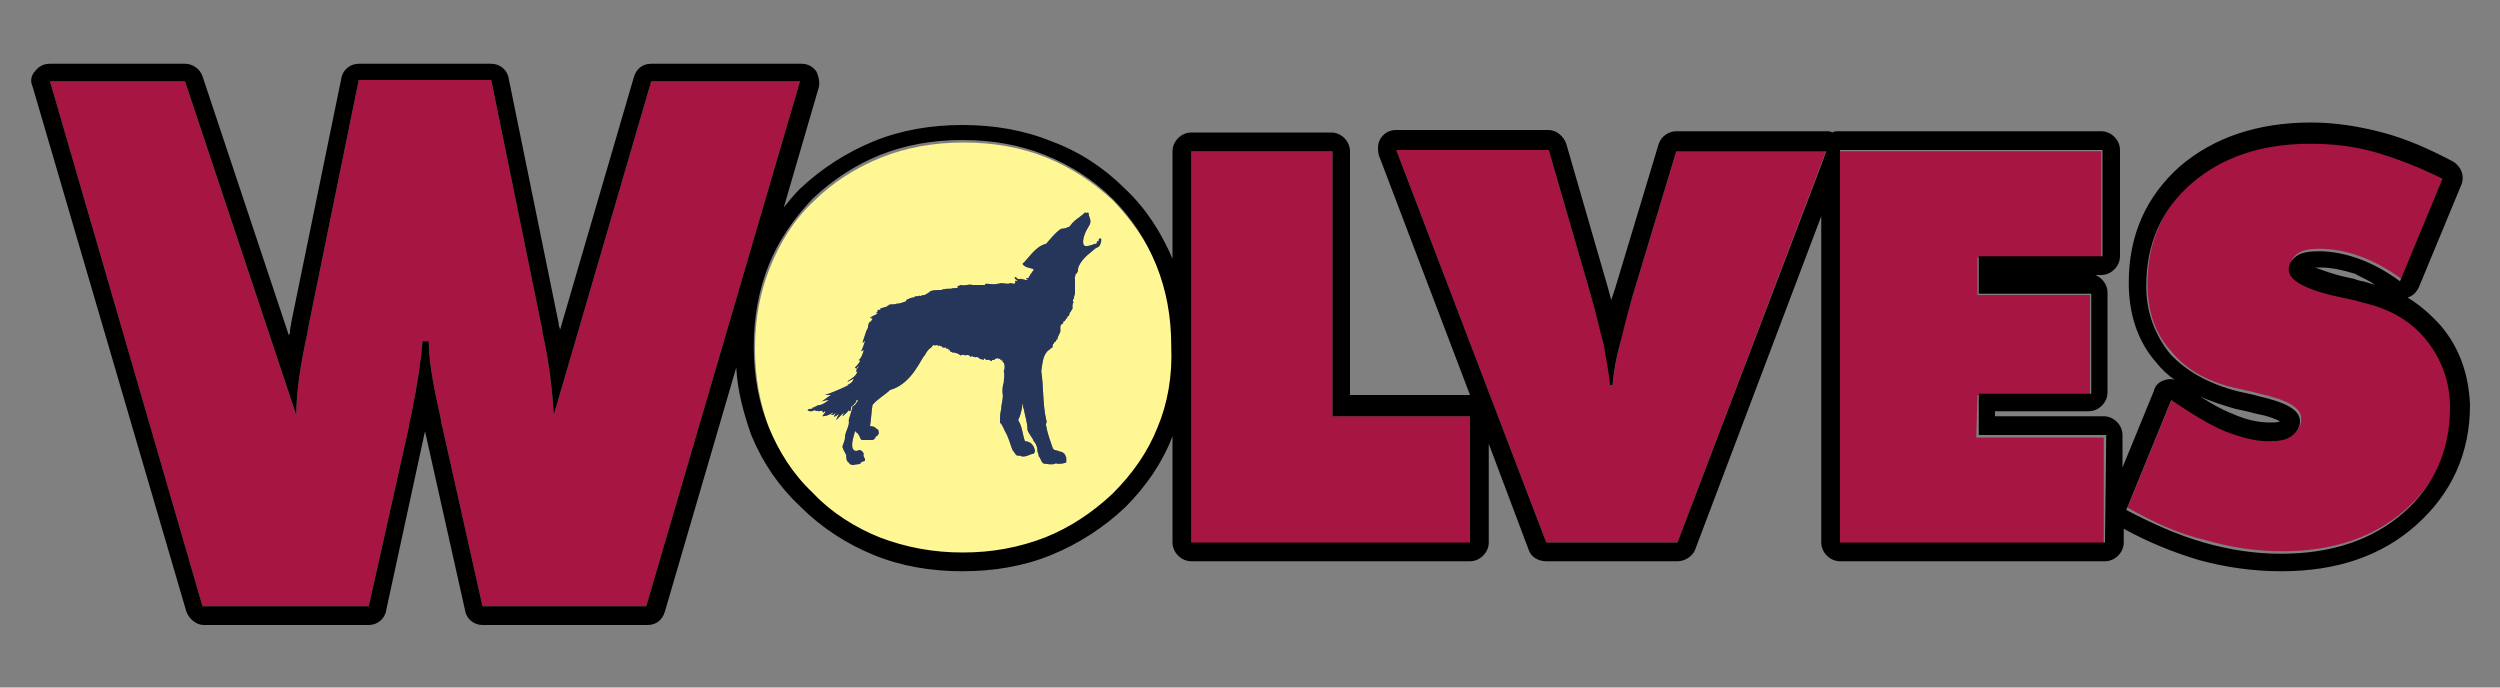
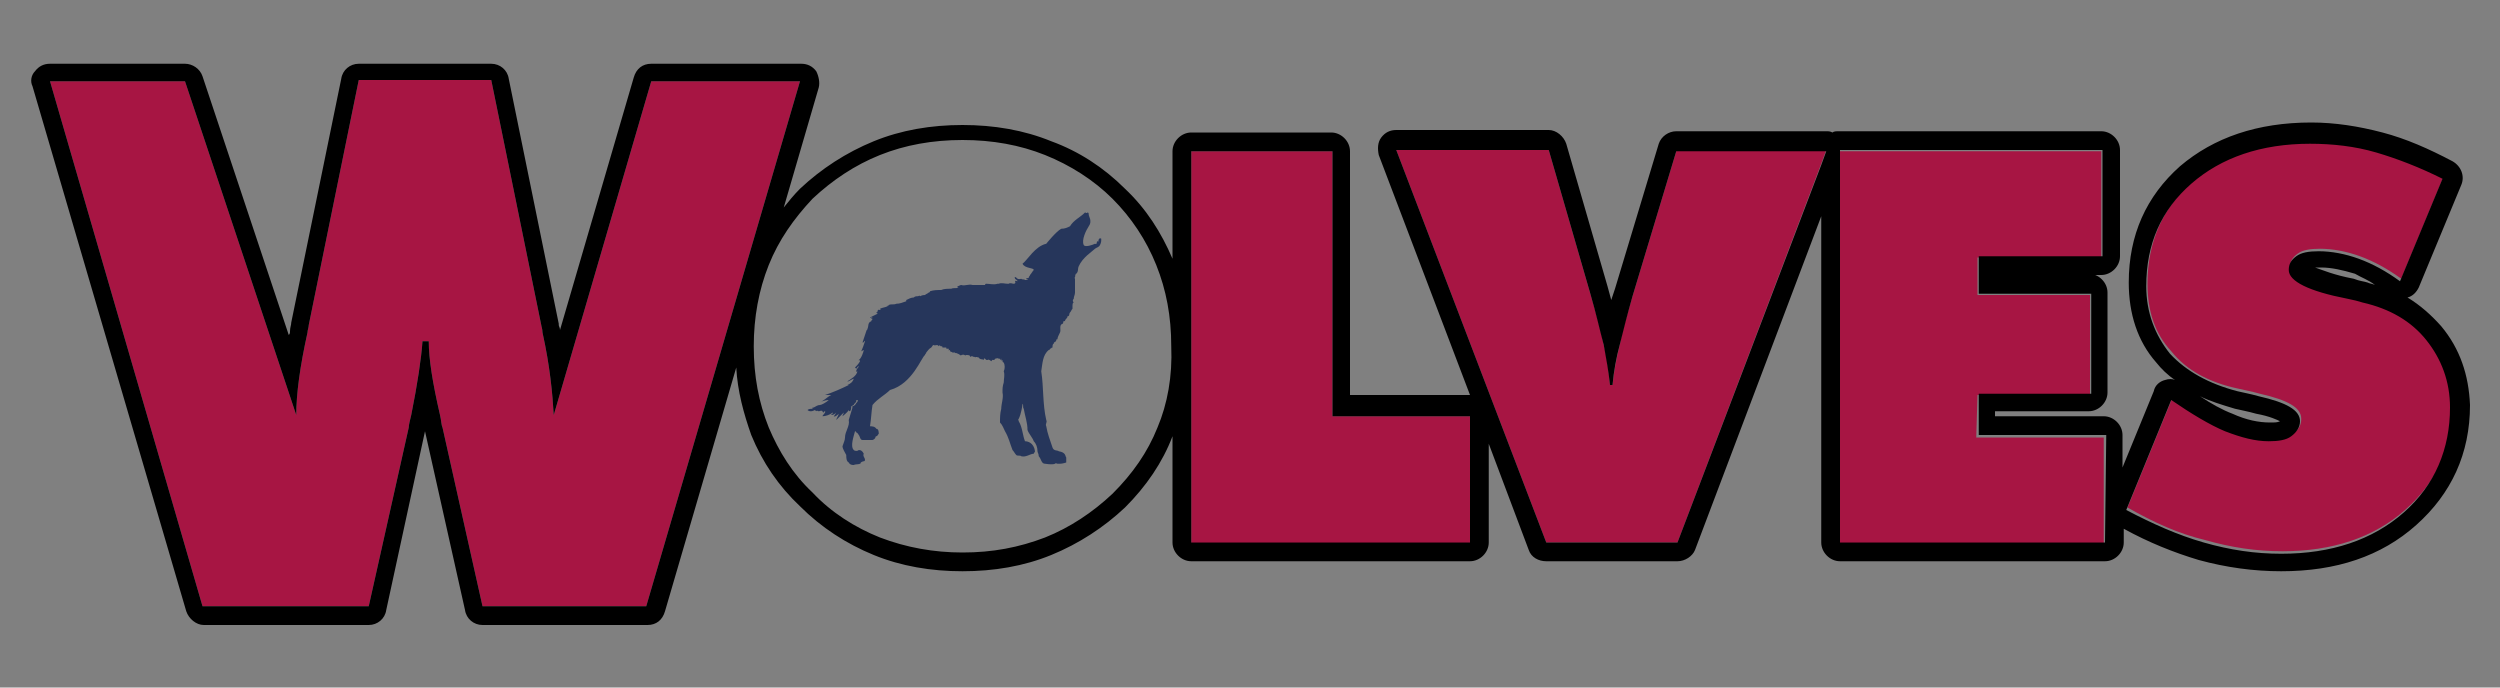
<svg xmlns="http://www.w3.org/2000/svg" version="1.1" id="Layer_1" x="0px" y="0px" width="200px" height="55px" viewBox="0 0 200 55" enable-background="new 0 0 200 55" xml:space="preserve">
  <rect x="0" y="0" width="200" height="55" fill="#808080" stroke="none" />
-   <path id="color3" fill="#FFF694" d="M92.6,21.4c-0.8-2-2-3.7-3.5-5.3c-1.6-1.5-3.4-2.7-5.4-3.5c-2-0.8-4.2-1.2-6.6-1.2  s-4.6,0.4-6.6,1.2c-2,0.8-3.9,2-5.4,3.5c-1.6,1.5-2.7,3.3-3.5,5.3c-0.8,2-1.2,4.1-1.2,6.5c0,2.3,0.4,4.5,1.2,6.5  c0.8,2,2,3.7,3.5,5.2c1.6,1.6,3.4,2.7,5.4,3.6c2,0.8,4.2,1.2,6.6,1.2c2.3,0,4.5-0.4,6.6-1.2c2.1-0.8,3.9-2,5.4-3.5  c1.6-1.6,2.8-3.3,3.6-5.3c0.8-2,1.2-4.1,1.2-6.4C93.8,25.5,93.4,23.3,92.6,21.4z M88,19.6c-0.1,0.2-0.3,0.2-0.4,0.3  c-0.2,0.2-1,0.7-1.3,1.4c-0.1,0.2,0,0.4-0.2,0.6c-0.1,0,0,0.1-0.1,0.1c0.1,0.1-0.1,0.2,0,0.3c0,0.1,0,0.2,0,0.2c0,0.2,0,0.4,0,0.7  c0,0.1,0,0.1,0,0.2c0,0.2-0.1,0.3-0.1,0.5c-0.1,0.1-0.1,0.2,0,0.3c-0.1,0-0.1,0.2-0.1,0.3c0,0.1,0,0.2,0,0.2  c-0.1,0.1-0.1,0.2-0.2,0.3c-0.1,0.1,0,0.3-0.2,0.3c0,0.2-0.2,0.2-0.2,0.4c-0.2-0.1-0.1,0.2-0.2,0.2c-0.3,0.1-0.1,0.5-0.2,0.7  c-0.1,0.2-0.2,0.4-0.2,0.5c0,0.1-0.1,0-0.1,0.1c0,0.2-0.2,0.1-0.2,0.3c-0.1,0-0.1,0.2-0.1,0.3c-0.1,0-0.1,0.1-0.2,0.1c0,0,0,0.1,0,0  c0,0,0,0.1-0.1,0.1c-0.5,0.4-0.5,1.1-0.6,1.7c0.2,1.3,0.1,2.6,0.4,3.9c0.1,0.2-0.1,0.3,0,0.5c0.1,0.6,0.3,1.1,0.5,1.7  c0.1,0.3,0.4,0.2,0.5,0.3c0.6,0.1,0.5,0.4,0.6,0.5c0,0.1,0,0.3,0,0.4c0,0-0.3,0.1-0.5,0.1c-0.1,0-0.1,0-0.2,0c-0.1,0-0.1-0.1-0.2,0  c-0.2,0.1-0.8,0-0.8,0c-0.3,0-0.3-0.4-0.5-0.6c0-0.2-0.1-0.3-0.1-0.4c0-0.3-0.1-0.6-0.3-0.8c-0.1-0.3-0.4-0.6-0.5-0.9  c0-0.6-0.2-1.1-0.3-1.7c-0.1-0.1,0-0.3-0.1-0.4c0,0.1-0.1,0.8-0.3,1.2c-0.1,0.1,0,0.1,0,0.2c0.3,0.5,0.3,1.1,0.5,1.6  c0.2,0,0.7,0.1,0.8,0.8c0,0.1-0.1,0.1-0.1,0.2c-0.3,0-0.6,0.3-1,0.2c-0.1-0.1-0.3,0-0.4-0.1c-0.1-0.1-0.2-0.3-0.3-0.4  c-0.2-0.5-0.3-1-0.6-1.5c-0.1-0.2-0.2-0.5-0.4-0.7c0-0.4,0-0.7,0.1-1.1c0-0.4,0.2-0.9,0.1-1.3c0-0.3,0-0.5,0.1-0.8  c0-0.3,0.1-0.6,0-0.9c0.1-0.2,0.1-0.5,0-0.7c-0.1,0-0.1-0.1-0.1-0.2c-0.1,0.1-0.1,0-0.1-0.1c-0.1,0,0,0.1-0.1,0.1c0,0,0,0,0-0.1  c0,0-0.1,0-0.1,0c-0.1-0.1-0.2,0-0.3,0c0,0.1-0.1,0.1-0.2,0.1c0-0.1,0,0-0.1,0.1c0,0-0.2-0.2-0.3-0.1c-0.1,0-0.1,0-0.2-0.1  c-0.1-0.1-0.1,0.1-0.1,0.1c-0.1-0.1-0.3,0-0.4-0.2c-0.1,0-0.2-0.1-0.3,0c0-0.1-0.1,0-0.2-0.1c0,0-0.1,0-0.1,0c0,0-0.1,0.1-0.1,0  c0-0.1-0.2-0.1-0.3-0.1c-0.1,0.1-0.2-0.1-0.3,0c0-0.1-0.1,0.1-0.2,0c0,0-0.1-0.1-0.2-0.1c0-0.1-0.2,0-0.2-0.1c-0.1,0-0.1,0-0.2,0  c-0.1-0.1-0.2,0-0.2-0.2c-0.1,0-0.1,0.1-0.1,0c0,0,0-0.1,0-0.1c0,0-0.1,0-0.1,0c-0.1,0-0.1,0-0.1-0.1c-0.1,0-0.2,0-0.3,0  c0-0.2-0.2,0-0.2-0.2c0,0-0.1,0.1-0.1,0.1c-0.1-0.2-0.3,0-0.4-0.1c-0.1,0-0.1,0.1-0.2,0.2c-0.2,0.1-0.3,0.3-0.4,0.4  c0,0.1-0.1,0.1-0.1,0.2c-0.3,0.2-1,2.3-2.8,2.8c-0.4,0.4-1,0.7-1.4,1.2c-0.1,0.6-0.1,1.1-0.2,1.7c0.1,0,0.4,0,0.5,0.2  c0.2,0,0.2,0.3,0.2,0.4c-0.1,0.1-0.1,0.2-0.2,0.2c-0.1,0,0,0.2-0.3,0.3c-0.2,0-0.5,0-0.8,0c-0.2,0-0.2-0.3-0.3-0.4  c0,0-0.1-0.2-0.2-0.2c0,0,0-0.1-0.1-0.1c-0.1,0.4-0.4,1.2-0.1,1.5c0.1,0.1,0.3,0.1,0.4,0c0.2,0,0.3,0.1,0.4,0.3  c-0.1,0.2,0.1,0.3,0.1,0.5c0,0.1-0.1,0.1-0.1,0.1c-0.1,0-0.2,0.1-0.3,0.1C69,37,69,37,68.9,37c-0.1,0.2-0.4,0.1-0.6,0.2  c-0.1,0-0.3,0-0.4-0.2c-0.2-0.1-0.2-0.4-0.2-0.6c-0.1-0.2-0.3-0.5-0.3-0.7c0.1-0.3,0.2-0.5,0.2-0.7c0-0.5,0.4-0.9,0.3-1.4  c0.1-0.3,0.2-0.7,0.3-1c-0.1-0.1,0.1-0.1,0.2-0.2c0.1-0.2,0.3-0.3,0.2-0.4c-0.1,0-0.1,0-0.1,0.1c0,0.1-0.2,0.2-0.2,0.3  c-0.1,0-0.1,0.1-0.2,0.1c0,0.1,0,0.3-0.1,0.4c-0.1,0-0.1-0.1-0.1-0.1c-0.1,0.2-0.5,0.5-0.5,0.5c0-0.1,0.1-0.2,0.1-0.3  c-0.2,0.2-0.6,0.6-0.6,0.6c0-0.1,0.2-0.4,0.2-0.5c0,0-0.3,0.3-0.4,0.2c0.1-0.1,0.2-0.3,0.2-0.3c-0.1,0.1-0.2,0.2-0.4,0.2  c0-0.1,0.2-0.1,0.1-0.2c-0.2,0.2-0.6,0.3-0.8,0.3c0-0.1,0.3-0.3,0.2-0.4c0,0-0.1,0-0.1,0.1c0,0-0.1,0-0.1-0.1c-0.1-0.1-0.2,0-0.3,0  c-0.1,0-0.1-0.1-0.2,0c0-0.1-0.1,0-0.1-0.1c0,0-0.2,0.1-0.3,0.1c-0.1,0-0.2,0-0.3-0.1c0.1-0.1,0.3-0.1,0.4-0.1c0,0,0,0,0-0.1  c0,0,0.1,0,0.1,0c0.2-0.1,0.3-0.2,0.5-0.2c0.1,0,0.5-0.2,0.7-0.4c-0.3,0-0.8,0.2-0.8,0.2c0.4-0.1,0.6-0.4,1-0.6c0,0-0.5,0-0.5,0  c0.6-0.2,1.3-0.5,1.9-0.8c0,0,0,0,0,0c0,0-0.1,0-0.1,0c0.2-0.1,0.4-0.2,0.5-0.5c-0.1,0-0.5,0.3-0.5,0.2c0.3-0.2,0.7-0.4,0.8-0.8  c0,0-0.1,0.1-0.1,0c0-0.2,0.2-0.3,0.2-0.4c-0.1,0-0.1,0.1-0.2,0.2c0,0-0.1-0.1-0.1-0.1c0.1-0.1,0.3-0.3,0.4-0.5c0,0,0-0.1,0-0.1  c0,0-0.1,0.1-0.1,0c0.2-0.1,0.4-0.7,0.4-0.8c-0.1,0-0.1,0.1-0.2,0.1c0.1-0.2,0.2-0.5,0.3-0.8c-0.1-0.1,0,0.1-0.2,0.1  c0.1-0.3,0.2-0.6,0.3-0.9c0-0.1,0.1-0.1,0.1-0.2c0.1-0.2,0-0.5,0.3-0.6c0-0.1,0.1-0.1,0.1-0.2c0,0,0,0-0.1,0c0-0.1,0.1-0.1,0.1-0.1  c0-0.1-0.2,0.1-0.2,0c0.2-0.1,0.4-0.2,0.6-0.3c0-0.1-0.1,0-0.1-0.1c0,0,0,0,0,0c0.2,0,0-0.3,0.3-0.2c0.1,0,0-0.1,0-0.1  c0.2-0.1,0.4-0.1,0.6-0.2c0-0.1,0.1,0,0.1-0.1c0.2-0.1,0.4,0,0.6-0.1c0.3,0,0.5-0.1,0.8-0.2c0,0,0-0.1,0-0.1  c0.2-0.1,0.4-0.2,0.6-0.2c0.1-0.1,0.2-0.1,0.3-0.1c0.1,0,0.2-0.1,0.2,0c0.2-0.1,0.3-0.1,0.4-0.1c0.1-0.1,0.2-0.1,0.3-0.2  c0,0,0.1,0,0.1-0.1c0.3-0.1,0.6-0.1,0.9-0.1c0.2-0.1,0.5-0.1,0.8-0.1c0.2-0.1,0.4,0,0.6-0.1c0,0-0.1,0-0.1,0c0,0,0,0,0-0.1  c0.1,0,0.2-0.1,0.3-0.1c0.3,0.1,0.6-0.1,0.9,0c0.1,0,0.2,0,0.3,0c0.2,0,0.5,0,0.7,0c0-0.1,0.1-0.1,0.1-0.1c0.3,0,0.6,0.1,0.9,0  c0,0,0,0,0.1,0c0.2-0.1,0.5,0,0.7,0c0,0,0.1,0,0.1,0c0.1-0.1,0.3,0,0.4,0c0,0,0.2,0,0.1-0.2c0.1-0.1,0.1,0,0.2,0  c0-0.1-0.1-0.1-0.2-0.2c0-0.1-0.1-0.2,0.1-0.1c0,0,0.1,0.2,0.4,0.1c0.1,0.1,0.2,0,0.3,0.1c0.1,0,0.2,0,0.2,0c0.1-0.1-0.1,0-0.1-0.1  c0-0.1,0.2,0,0.2-0.1c0-0.1,0.1-0.1,0.1-0.2c0.1-0.1,0.2-0.3,0.3-0.4c0-0.2-0.7-0.1-0.9-0.5c0.4-0.3,1-1.4,1.9-1.6  c0,0,0.8-1,1.2-1.2c0.3,0,0.5-0.1,0.7-0.2c0.3-0.5,0.8-0.7,1.2-1.1c0.1,0,0.1,0.1,0.2,0c0.1,0,0.1,0.1,0.1,0.2c0,0.1,0.3,0.5,0,0.9  c-0.2,0.3-0.6,1.1-0.4,1.5c0.1,0.2,0.7,0,0.9-0.1c0.2,0.1,0.1-0.2,0.2-0.2c0.1,0,0.1,0.1,0.1,0.2c0,0,0.2-0.1,0.3,0  C88,19.2,88,19.4,88,19.6z" />
  <path id="color2" fill="#A71543" d="M52.1,6.5H64l-12.3,42H38.6l-3.2-14.3c-0.1-0.2-0.1-0.6-0.2-1c-0.6-2.6-0.9-4.5-0.9-5.9h-0.5  c-0.1,1.4-0.4,3.4-0.9,5.9c-0.1,0.4-0.2,0.8-0.2,1l-3.2,14.3H16.2L4,6.5h10.8l8.9,26.7c0-1.7,0.3-3.9,0.9-6.6c0-0.2,0.1-0.4,0.1-0.6  l4-19.6h10.6l4,19.6c0,0.1,0.1,0.3,0.1,0.6c0.6,2.7,0.8,4.9,0.9,6.6L52.1,6.5z M106.6,12.1H95.3v31.4h22.3V33.3h-11L106.6,12.1  L106.6,12.1z M134.1,12.1l-3.5,11.6c-0.4,1.4-0.8,2.6-1,3.8c-0.3,1.2-0.5,2.3-0.6,3.3h-0.2c-0.1-1-0.2-2.1-0.5-3.2  c-0.2-1.1-0.6-2.5-1.1-4.2l-3.3-11.4h-12.2l12,31.4h10.5l11.5-30.3l0.4-1.1h-0.4H134.1z M158.2,31.6h9v-8h-9v-3h9.9v-8.5h-20.6h-0.4  v1.4v30h21.2v-8.5h-10.2L158.2,31.6L158.2,31.6z M194.2,27c-1.2-1.5-2.9-2.5-5.1-3c-0.3-0.1-0.7-0.1-1.2-0.3  c-3.1-0.7-4.7-1.5-4.7-2.3c0-0.5,0.2-0.8,0.6-1.1c0.4-0.3,1-0.4,1.8-0.4c1,0,2.1,0.2,3.2,0.6c1.1,0.4,2.2,1,3.3,1.8l3.4-8.2  c-1.8-1-3.5-1.7-5.3-2.1c-1.7-0.5-3.5-0.7-5.3-0.7c-3.9,0-7.1,1.1-9.5,3.2c-2.4,2.1-3.6,4.9-3.6,8.2c0,2.2,0.6,4,1.9,5.4  c1.2,1.5,3,2.5,5.4,3c0.4,0.1,1,0.2,1.7,0.4c2.2,0.5,3.3,1.1,3.3,2c0,0.5-0.2,0.9-0.7,1.2c-0.4,0.3-1.1,0.4-1.8,0.4  c-1.1,0-2.3-0.3-3.5-0.8c-1.3-0.5-2.7-1.3-4.3-2.5l-3.6,8.8c2.1,1.2,4.1,2.1,6.2,2.6c2.1,0.6,4.1,0.9,6.2,0.9c4,0,7.3-1.1,9.8-3.3  c2.5-2.2,3.8-5,3.8-8.5C196,30.3,195.4,28.5,194.2,27z" />
  <path id="color1" fill="#26365B" d="M88.1,19.1c0,0.2,0,0.3-0.1,0.5c-0.1,0.2-0.3,0.2-0.4,0.3c-0.2,0.2-1,0.7-1.3,1.4  c-0.1,0.2,0,0.4-0.2,0.6c-0.1,0,0,0.1-0.1,0.1c0.1,0.1-0.1,0.2,0,0.3c0,0.1,0,0.2,0,0.2c0,0.2,0,0.4,0,0.7c0,0.1,0,0.1,0,0.2  c0,0.2-0.1,0.3-0.1,0.5c-0.1,0.1-0.1,0.2,0,0.3c-0.1,0-0.1,0.2-0.1,0.3c0,0.1,0,0.2,0,0.2c-0.1,0.1-0.1,0.2-0.2,0.3  c-0.1,0.1,0,0.3-0.2,0.3c0,0.2-0.2,0.2-0.2,0.4c-0.2-0.1-0.1,0.2-0.2,0.2c-0.3,0.1-0.1,0.5-0.2,0.7c-0.1,0.2-0.2,0.4-0.2,0.5  c0,0.1-0.1,0-0.1,0.1c0,0.2-0.2,0.1-0.2,0.3c-0.1,0-0.1,0.2-0.1,0.3c-0.1,0-0.1,0.1-0.2,0.1c0,0,0,0.1,0,0c0,0,0,0.1-0.1,0.1  c-0.5,0.4-0.5,1.1-0.6,1.7c0.2,1.3,0.1,2.6,0.4,3.9c0.1,0.2-0.1,0.3,0,0.5c0.1,0.6,0.3,1.1,0.5,1.7c0.1,0.3,0.4,0.2,0.5,0.3  c0.6,0.1,0.5,0.4,0.6,0.5c0,0.1,0,0.3,0,0.4c0,0-0.3,0.1-0.5,0.1c-0.1,0-0.1,0-0.2,0c-0.1,0-0.1-0.1-0.2,0c-0.2,0.1-0.8,0-0.8,0  c-0.3,0-0.3-0.4-0.5-0.6c0-0.2-0.1-0.3-0.1-0.4c0-0.3-0.1-0.6-0.3-0.8c-0.1-0.3-0.4-0.6-0.5-0.9c0-0.6-0.2-1.1-0.3-1.7  c-0.1-0.1,0-0.3-0.1-0.4c0,0.1-0.1,0.8-0.3,1.2c-0.1,0.1,0,0.1,0,0.2c0.3,0.5,0.3,1.1,0.5,1.6c0.2,0,0.7,0.1,0.8,0.8  c0,0.1-0.1,0.1-0.1,0.2c-0.3,0-0.6,0.3-1,0.2c-0.1-0.1-0.3,0-0.4-0.1c-0.1-0.1-0.2-0.3-0.3-0.4c-0.2-0.5-0.3-1-0.6-1.5  c-0.1-0.2-0.2-0.5-0.4-0.7c0-0.4,0-0.7,0.1-1.1c0-0.4,0.2-0.9,0.1-1.3c0-0.3,0-0.5,0.1-0.8c0-0.3,0.1-0.6,0-0.9  c0.1-0.2,0.1-0.5,0-0.7c-0.1,0-0.1-0.1-0.1-0.2c-0.1,0.1-0.1,0-0.1-0.1c-0.1,0,0,0.1-0.1,0.1c0,0,0,0,0-0.1c0,0-0.1,0-0.1,0  c-0.1-0.1-0.2,0-0.3,0c0,0.1-0.1,0.1-0.2,0.1c0-0.1,0,0-0.1,0.1c0,0-0.2-0.2-0.3-0.1c-0.1,0-0.1,0-0.2-0.1c-0.1-0.1-0.1,0.1-0.1,0.1  c-0.1-0.1-0.3,0-0.4-0.2c-0.1,0-0.2-0.1-0.3,0c0-0.1-0.1,0-0.2-0.1c0,0-0.1,0-0.1,0c0,0-0.1,0.1-0.1,0c0-0.1-0.2-0.1-0.3-0.1  c-0.1,0.1-0.2-0.1-0.3,0c0-0.1-0.1,0.1-0.2,0c0,0-0.1-0.1-0.2-0.1c0-0.1-0.2,0-0.2-0.1c-0.1,0-0.1,0-0.2,0c-0.1-0.1-0.2,0-0.2-0.2  c-0.1,0-0.1,0.1-0.1,0c0,0,0-0.1,0-0.1c0,0-0.1,0-0.1,0c-0.1,0-0.1,0-0.1-0.1c-0.1,0-0.2,0-0.3,0c0-0.2-0.2,0-0.2-0.2  c0,0-0.1,0.1-0.1,0.1c-0.1-0.2-0.3,0-0.4-0.1c-0.1,0-0.1,0.1-0.2,0.2c-0.2,0.1-0.3,0.3-0.4,0.4c0,0.1-0.1,0.1-0.1,0.2  c-0.3,0.2-1,2.3-2.8,2.8c-0.4,0.4-1,0.7-1.4,1.2c-0.1,0.6-0.1,1.1-0.2,1.7c0.1,0,0.4,0,0.5,0.2c0.2,0,0.2,0.3,0.2,0.4  c-0.1,0.1-0.1,0.2-0.2,0.2c-0.1,0,0,0.2-0.3,0.3c-0.2,0-0.5,0-0.8,0c-0.2,0-0.2-0.3-0.3-0.4c0,0-0.1-0.2-0.2-0.2c0,0,0-0.1-0.1-0.1  c-0.1,0.4-0.4,1.2-0.1,1.5c0.1,0.1,0.3,0.1,0.4,0c0.2,0,0.3,0.1,0.4,0.3c-0.1,0.2,0.1,0.3,0.1,0.5c0,0.1-0.1,0.1-0.1,0.1  c-0.1,0-0.2,0.1-0.3,0.1C69,37,69,37,68.9,37c-0.1,0.2-0.4,0.1-0.6,0.2c-0.1,0-0.3,0-0.4-0.2c-0.2-0.1-0.2-0.4-0.2-0.6  c-0.1-0.2-0.3-0.5-0.3-0.7c0.1-0.3,0.2-0.5,0.2-0.7c0-0.5,0.4-0.9,0.3-1.4c0.1-0.3,0.2-0.7,0.3-1c-0.1-0.1,0.1-0.1,0.2-0.2  c0.1-0.2,0.3-0.3,0.2-0.4c-0.1,0-0.1,0-0.1,0.1c0,0.1-0.2,0.2-0.2,0.3c-0.1,0-0.1,0.1-0.2,0.1c0,0.1,0,0.3-0.1,0.4  c-0.1,0-0.1-0.1-0.1-0.1c-0.1,0.2-0.5,0.5-0.5,0.5c0-0.1,0.1-0.2,0.1-0.3c-0.2,0.2-0.6,0.6-0.6,0.6c0-0.1,0.2-0.4,0.2-0.5  c0,0-0.3,0.3-0.4,0.2c0.1-0.1,0.2-0.3,0.2-0.3c-0.1,0.1-0.2,0.2-0.4,0.2c0-0.1,0.2-0.1,0.1-0.2c-0.2,0.2-0.6,0.3-0.8,0.3  c0-0.1,0.3-0.3,0.2-0.4c0,0-0.1,0-0.1,0.1c0,0-0.1,0-0.1-0.1c-0.1-0.1-0.2,0-0.3,0c-0.1,0-0.1-0.1-0.2,0c0-0.1-0.1,0-0.1-0.1  c0,0-0.2,0.1-0.3,0.1c-0.1,0-0.2,0-0.3-0.1c0.1-0.1,0.3-0.1,0.4-0.1c0,0,0,0,0-0.1c0,0,0.1,0,0.1,0c0.2-0.1,0.3-0.2,0.5-0.2  c0.1,0,0.5-0.2,0.7-0.4c-0.3,0-0.8,0.2-0.8,0.2c0.4-0.1,0.6-0.4,1-0.6c0,0-0.5,0-0.5,0c0.6-0.2,1.3-0.5,1.9-0.8c0,0,0,0,0,0  c0,0-0.1,0-0.1,0c0.2-0.1,0.4-0.2,0.5-0.5c-0.1,0-0.5,0.3-0.5,0.2c0.3-0.2,0.7-0.4,0.8-0.8c0,0-0.1,0.1-0.1,0c0-0.2,0.2-0.3,0.2-0.4  c-0.1,0-0.1,0.1-0.2,0.2c0,0-0.1-0.1-0.1-0.1c0.1-0.1,0.3-0.3,0.4-0.5c0,0,0-0.1,0-0.1c0,0-0.1,0.1-0.1,0c0.2-0.1,0.4-0.7,0.4-0.8  c-0.1,0-0.1,0.1-0.2,0.1c0.1-0.2,0.2-0.5,0.3-0.8c-0.1-0.1,0,0.1-0.2,0.1c0.1-0.3,0.2-0.6,0.3-0.9c0-0.1,0.1-0.1,0.1-0.2  c0.1-0.2,0-0.5,0.3-0.6c0-0.1,0.1-0.1,0.1-0.2c0,0,0,0-0.1,0c0-0.1,0.1-0.1,0.1-0.1c0-0.1-0.2,0.1-0.2,0c0.2-0.1,0.4-0.2,0.6-0.3  c0-0.1-0.1,0-0.1-0.1c0,0,0,0,0,0c0.2,0,0-0.3,0.3-0.2c0.1,0,0-0.1,0-0.1c0.2-0.1,0.4-0.1,0.6-0.2c0-0.1,0.1,0,0.1-0.1  c0.2-0.1,0.4,0,0.6-0.1c0.3,0,0.5-0.1,0.8-0.2c0,0,0-0.1,0-0.1c0.2-0.1,0.4-0.2,0.6-0.2c0.1-0.1,0.2-0.1,0.3-0.1  c0.1,0,0.2-0.1,0.2,0c0.2-0.1,0.3-0.1,0.4-0.1c0.1-0.1,0.2-0.1,0.3-0.2c0,0,0.1,0,0.1-0.1c0.3-0.1,0.6-0.1,0.9-0.1  c0.2-0.1,0.5-0.1,0.8-0.1c0.2-0.1,0.4,0,0.6-0.1c0,0-0.1,0-0.1,0c0,0,0,0,0-0.1c0.1,0,0.2-0.1,0.3-0.1c0.3,0.1,0.6-0.1,0.9,0  c0.1,0,0.2,0,0.3,0c0.2,0,0.5,0,0.7,0c0-0.1,0.1-0.1,0.1-0.1c0.3,0,0.6,0.1,0.9,0c0,0,0,0,0.1,0c0.2-0.1,0.5,0,0.7,0  c0,0,0.1,0,0.1,0c0.1-0.1,0.3,0,0.4,0c0,0,0.2,0,0.1-0.2c0.1-0.1,0.1,0,0.2,0c0-0.1-0.1-0.1-0.2-0.2c0-0.1-0.1-0.2,0.1-0.1  c0,0,0.1,0.2,0.4,0.1c0.1,0.1,0.2,0,0.3,0.1c0.1,0,0.2,0,0.2,0c0.1-0.1-0.1,0-0.1-0.1c0-0.1,0.2,0,0.2-0.1c0-0.1,0.1-0.1,0.1-0.2  c0.1-0.1,0.2-0.3,0.3-0.4c0-0.2-0.7-0.1-0.9-0.5c0.4-0.3,1-1.4,1.9-1.6c0,0,0.8-1,1.2-1.2c0.3,0,0.5-0.1,0.7-0.2  c0.3-0.5,0.8-0.7,1.2-1.1c0.1,0,0.1,0.1,0.2,0c0.1,0,0.1,0.1,0.1,0.2c0,0.1,0.3,0.5,0,0.9c-0.2,0.3-0.6,1.1-0.4,1.5  c0.1,0.2,0.7,0,0.9-0.1c0.2,0.1,0.1-0.2,0.2-0.2c0.1,0,0.1,0.1,0.1,0.2C87.8,19.1,88,19,88.1,19.1z" />
  <path id="outline" d="M195.3,26.1c-0.8-0.9-1.7-1.7-2.7-2.3c0.4-0.1,0.7-0.4,0.9-0.8l3.4-8.2c0.3-0.7,0-1.5-0.7-1.9  c-1.9-1-3.7-1.8-5.6-2.3c-1.9-0.5-3.8-0.8-5.7-0.8c-4.3,0-7.8,1.2-10.5,3.5c-2.7,2.4-4.1,5.5-4.1,9.3c0,2.5,0.7,4.7,2.2,6.4  c0.4,0.5,0.9,1,1.5,1.4c-0.2-0.1-0.5-0.1-0.8,0c-0.4,0.1-0.8,0.4-0.9,0.9l-2.5,6.1v-2.6c0-0.8-0.7-1.5-1.5-1.5h-8.7v-0.4h7.5  c0.8,0,1.5-0.7,1.5-1.5v-8c0-0.8-0.7-1.5-1.5-1.5h-7.5V22h8.5c0.8,0,1.5-0.7,1.5-1.5v-8.5c0-0.8-0.7-1.5-1.5-1.5h-21  c-0.2,0-0.4,0-0.5,0.1c-0.2-0.1-0.3-0.1-0.5-0.1h-12c-0.6,0-1.2,0.4-1.4,1l-3.5,11.6c-0.1,0.3-0.2,0.6-0.3,0.9  c-0.1-0.4-0.2-0.7-0.3-1.1l-3.3-11.4c-0.2-0.6-0.8-1.1-1.4-1.1h-12.2c-0.5,0-0.9,0.2-1.2,0.6s-0.3,0.9-0.2,1.4l7.3,19.2  c0,0,0,0-0.1,0h-9.5V12.1c0-0.8-0.7-1.5-1.5-1.5H95.3c-0.8,0-1.5,0.7-1.5,1.5v8.6c-0.9-2.1-2.1-4-3.8-5.6c-1.7-1.7-3.7-3-5.9-3.8  c-2.2-0.9-4.6-1.3-7.1-1.3s-4.9,0.4-7.1,1.3c-2.2,0.9-4.2,2.2-5.9,3.8c-0.5,0.5-0.9,1-1.3,1.5l2.8-9.6c0.1-0.4,0-0.9-0.2-1.3  c-0.3-0.4-0.7-0.6-1.2-0.6H52.1c-0.7,0-1.2,0.4-1.4,1.1l-5.9,20.2c0-0.2-0.1-0.3-0.1-0.4c0,0,0,0,0-0.1l-4-19.6  c-0.1-0.7-0.7-1.2-1.4-1.2H28.7c-0.7,0-1.3,0.5-1.4,1.2l-4,19.5c0,0.2-0.1,0.4-0.1,0.7c0,0.1,0,0.2-0.1,0.3L16.2,6.1  c-0.2-0.6-0.8-1-1.4-1H4c-0.5,0-0.9,0.2-1.2,0.6C2.5,6,2.4,6.5,2.6,6.9l12.3,42c0.2,0.6,0.8,1.1,1.4,1.1h13.2c0.7,0,1.3-0.5,1.4-1.2  L34,34.5l0-0.1c0,0,0,0,0,0.1l3.2,14.3c0.1,0.7,0.7,1.2,1.4,1.2h13.2c0.7,0,1.2-0.4,1.4-1.1l5.7-19.5c0.1,1.9,0.6,3.7,1.2,5.4  c0.9,2.2,2.2,4.1,3.9,5.7c1.7,1.7,3.7,3,5.9,3.9c2.2,0.9,4.6,1.3,7.1,1.3c2.5,0,4.9-0.4,7.1-1.3c2.2-0.9,4.2-2.2,5.9-3.8  c1.7-1.7,3-3.6,3.8-5.7v8.5c0,0.8,0.7,1.5,1.5,1.5h22.3c0.8,0,1.5-0.7,1.5-1.5v-7.9l3.2,8.5c0.2,0.6,0.8,0.9,1.4,0.9h10.5  c0.6,0,1.2-0.4,1.4-0.9l10.1-26.7v26.1c0,0.8,0.7,1.5,1.5,1.5h21.2c0.8,0,1.5-0.7,1.5-1.5v-1.1c2,1.1,4,1.9,6,2.5  c2.2,0.6,4.4,0.9,6.6,0.9c4.4,0,8-1.2,10.8-3.7c2.8-2.5,4.3-5.7,4.3-9.6C197.5,30,196.8,27.9,195.3,26.1z M51.7,48.5H38.6l-3.2-14.3  c-0.1-0.2-0.1-0.6-0.2-1c-0.6-2.6-0.9-4.5-0.9-5.9h-0.5c-0.1,1.4-0.4,3.4-0.9,5.9c-0.1,0.4-0.2,0.8-0.2,1l-3.2,14.3H16.2L4,6.5h10.8  l8.9,26.7c0-1.7,0.3-3.9,0.9-6.6c0-0.2,0.1-0.4,0.1-0.6l4-19.6h10.6l4,19.6c0,0.1,0.1,0.3,0.1,0.6c0.6,2.7,0.8,4.9,0.9,6.6l7.8-26.7  H64L51.7,48.5z M92.6,34.2c-0.8,2-2,3.7-3.6,5.3c-1.6,1.5-3.4,2.7-5.4,3.5c-2.1,0.8-4.2,1.2-6.6,1.2c-2.3,0-4.5-0.4-6.6-1.2  c-2-0.8-3.9-2-5.4-3.6c-1.6-1.5-2.7-3.3-3.5-5.2c-0.8-2-1.2-4.1-1.2-6.5c0-2.3,0.4-4.5,1.2-6.5c0.8-2,2-3.7,3.5-5.3  c1.6-1.5,3.4-2.7,5.4-3.5c2-0.8,4.2-1.2,6.6-1.2s4.6,0.4,6.6,1.2c2,0.8,3.9,2,5.4,3.5c1.5,1.5,2.7,3.3,3.5,5.3  c0.8,2,1.2,4.1,1.2,6.5C93.8,30.1,93.4,32.3,92.6,34.2z M117.6,43.4H95.3V12.1h11.3v21.2h11L117.6,43.4L117.6,43.4z M134.2,43.4  h-10.5l-12-31.4h12.2l3.3,11.4c0.5,1.7,0.8,3.1,1.1,4.2c0.2,1.1,0.4,2.2,0.5,3.2h0.2c0.1-1.1,0.3-2.2,0.6-3.3c0.3-1.2,0.6-2.4,1-3.8  l3.5-11.6h11.6h0.4l-0.4,1.1L134.2,43.4z M168.4,43.4h-21.2v-30v-1.4h0.4h20.6v8.5h-9.9v3h9v8h-9v3.3h10.2L168.4,43.4L168.4,43.4z   M192.3,41c-2.5,2.2-5.8,3.3-9.8,3.3c-2.1,0-4.1-0.3-6.2-0.9c-2.1-0.6-4.1-1.5-6.2-2.6l3.6-8.8c1.6,1.1,3.1,2,4.3,2.5  c1.3,0.5,2.4,0.8,3.5,0.8c0.8,0,1.4-0.1,1.8-0.4c0.4-0.3,0.7-0.7,0.7-1.2c0-0.9-1.1-1.5-3.3-2c-0.7-0.2-1.3-0.3-1.7-0.4  c-2.3-0.6-4.1-1.6-5.4-3c-1.2-1.5-1.9-3.3-1.9-5.4c0-3.4,1.2-6.1,3.6-8.2c2.4-2.1,5.6-3.2,9.5-3.2c1.8,0,3.6,0.2,5.3,0.7  s3.5,1.2,5.3,2.1l-3.4,8.2c-1.1-0.8-2.2-1.4-3.3-1.8c-1.1-0.4-2.2-0.6-3.2-0.6c-0.8,0-1.4,0.1-1.8,0.4c-0.4,0.3-0.6,0.6-0.6,1.1  c0,0.9,1.6,1.7,4.7,2.3c0.5,0.1,0.9,0.2,1.2,0.3c2.2,0.5,3.9,1.5,5.1,3s1.9,3.3,1.9,5.4C196,35.9,194.8,38.8,192.3,41z M176,31.7  c0.8,0.4,1.8,0.7,2.8,1c0,0,0,0,0,0c0.4,0.1,1,0.2,1.7,0.4c1.1,0.2,1.7,0.5,1.9,0.6c-0.2,0.1-0.4,0.1-0.8,0.1c-0.9,0-1.9-0.2-3-0.7  C177.8,32.8,176.9,32.3,176,31.7z M190,22.8c-0.2-0.1-0.4-0.1-0.6-0.2c-0.3-0.1-0.6-0.1-1.1-0.3c-1.6-0.3-2.5-0.7-3.1-0.9  c0.1,0,0.3,0,0.5,0c0.8,0,1.7,0.2,2.7,0.5C188.9,22.2,189.5,22.4,190,22.8z" />
</svg>